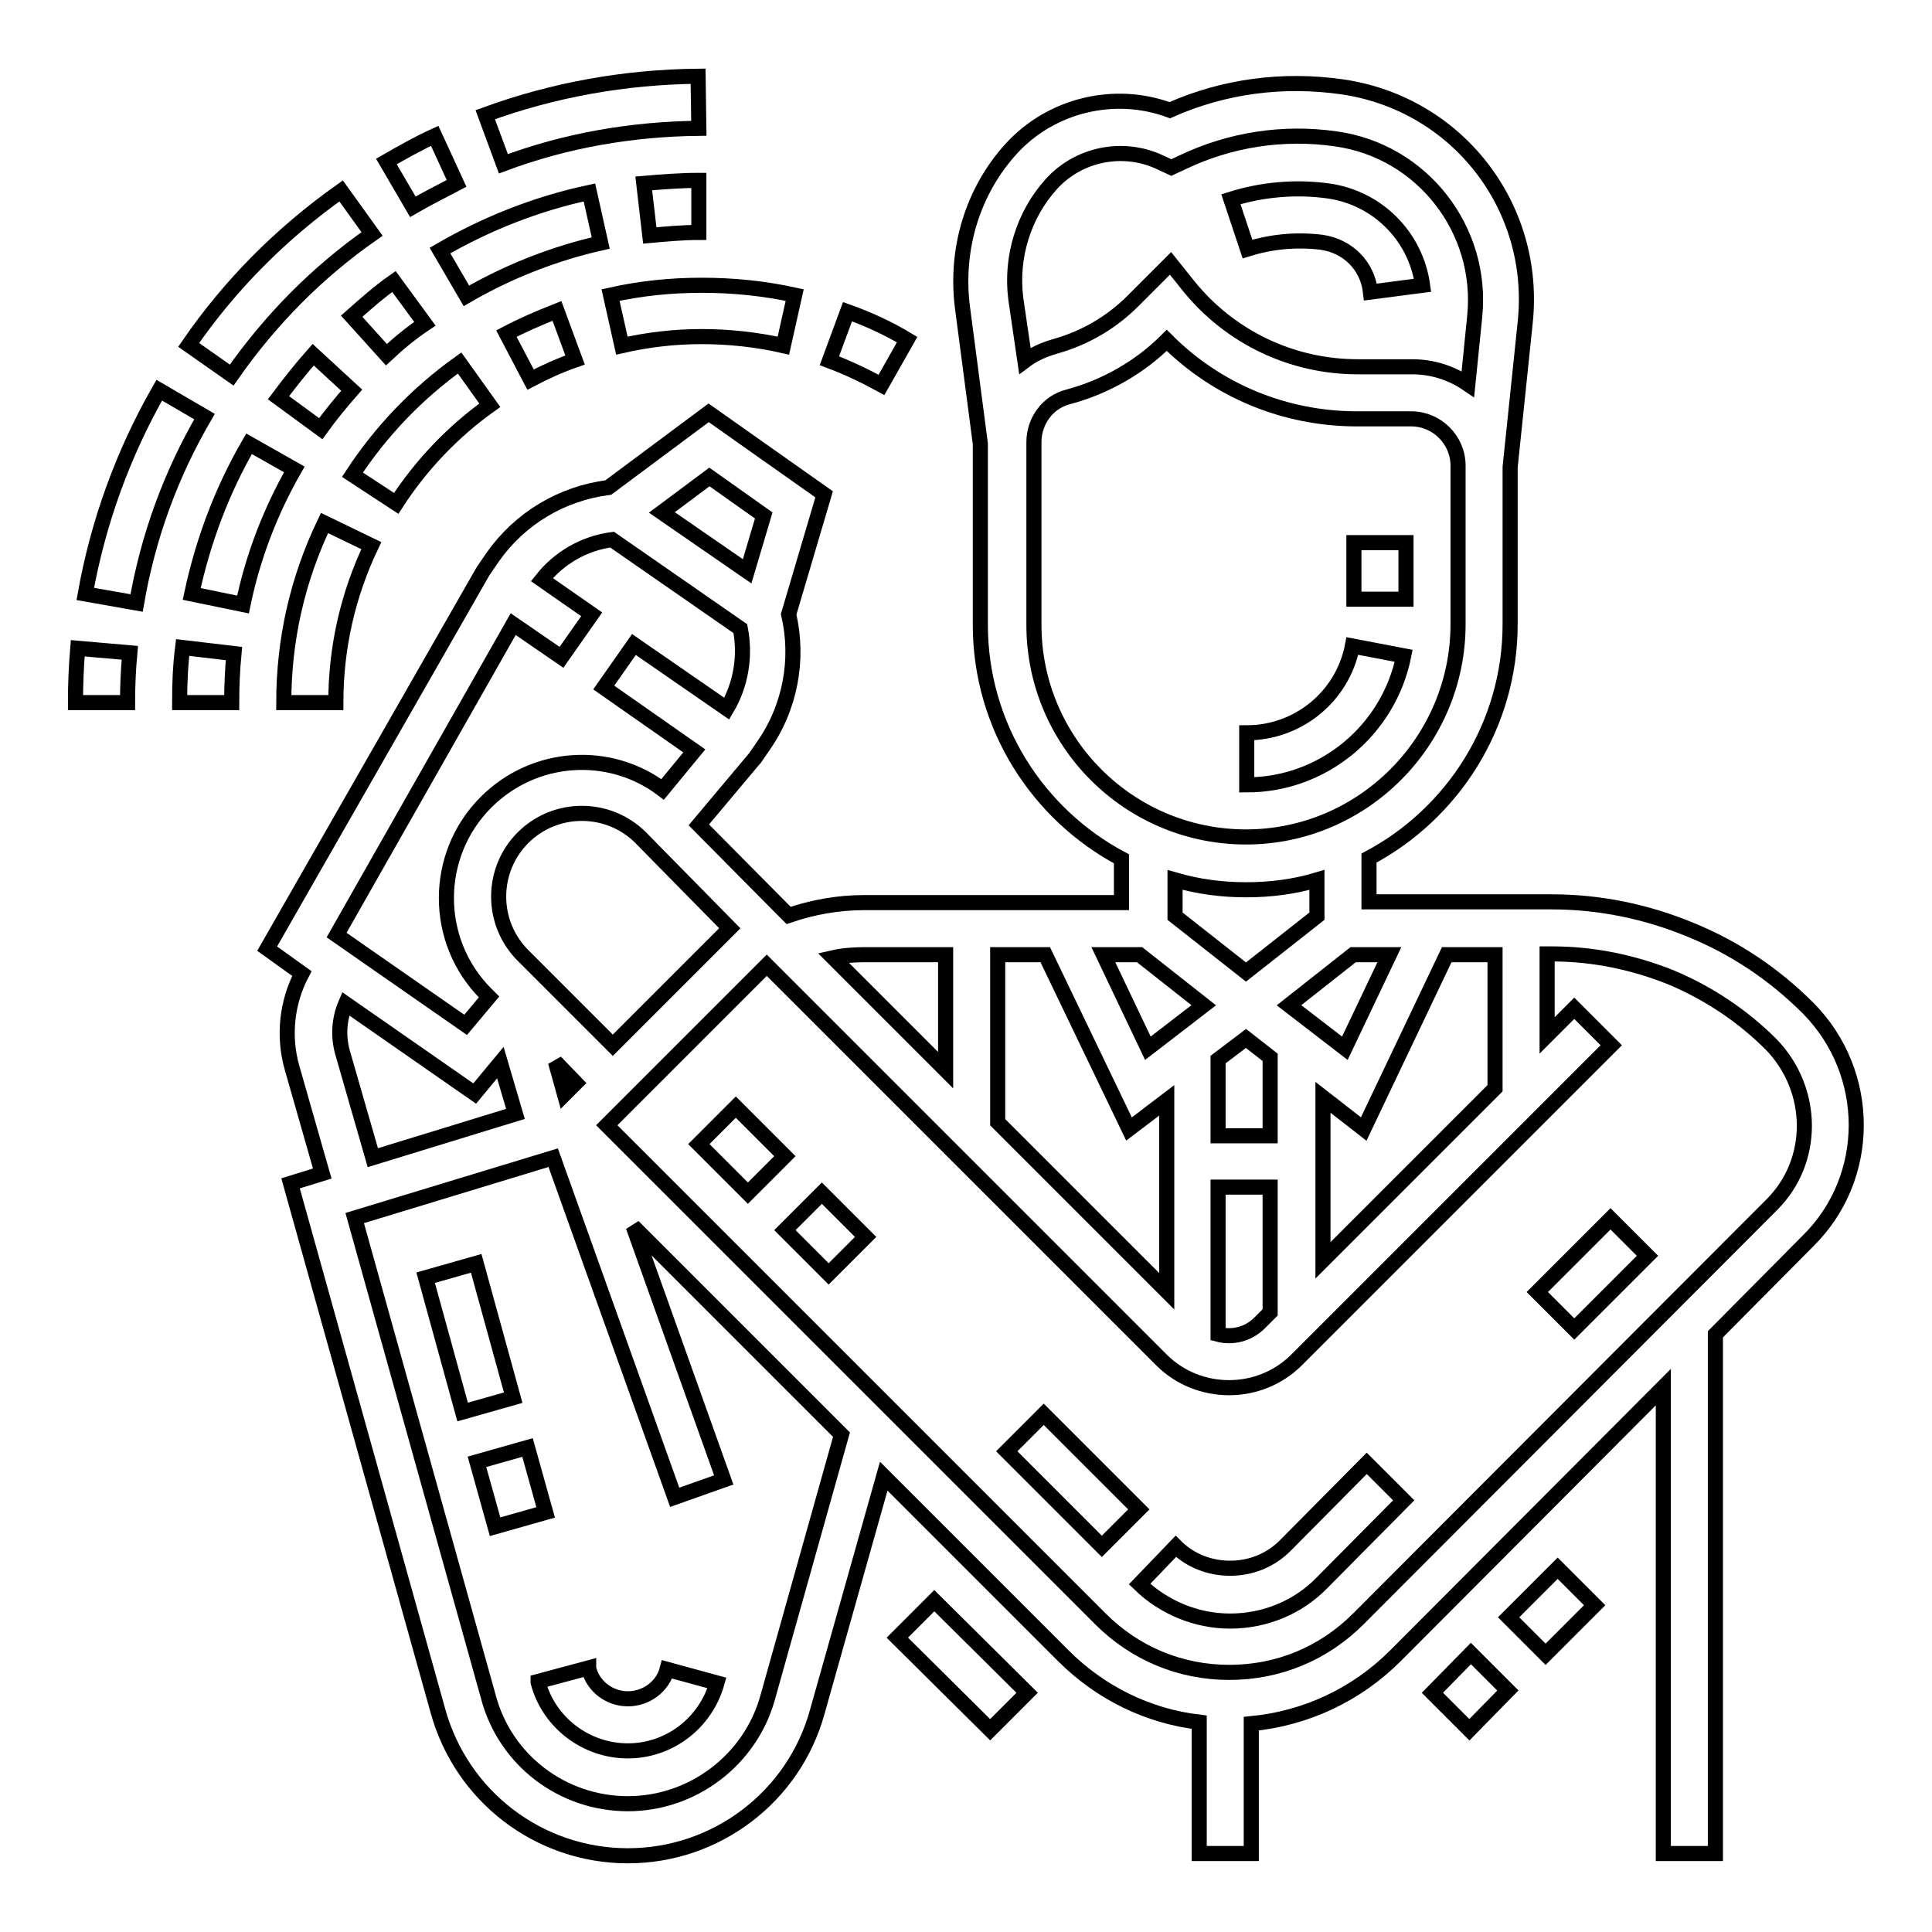
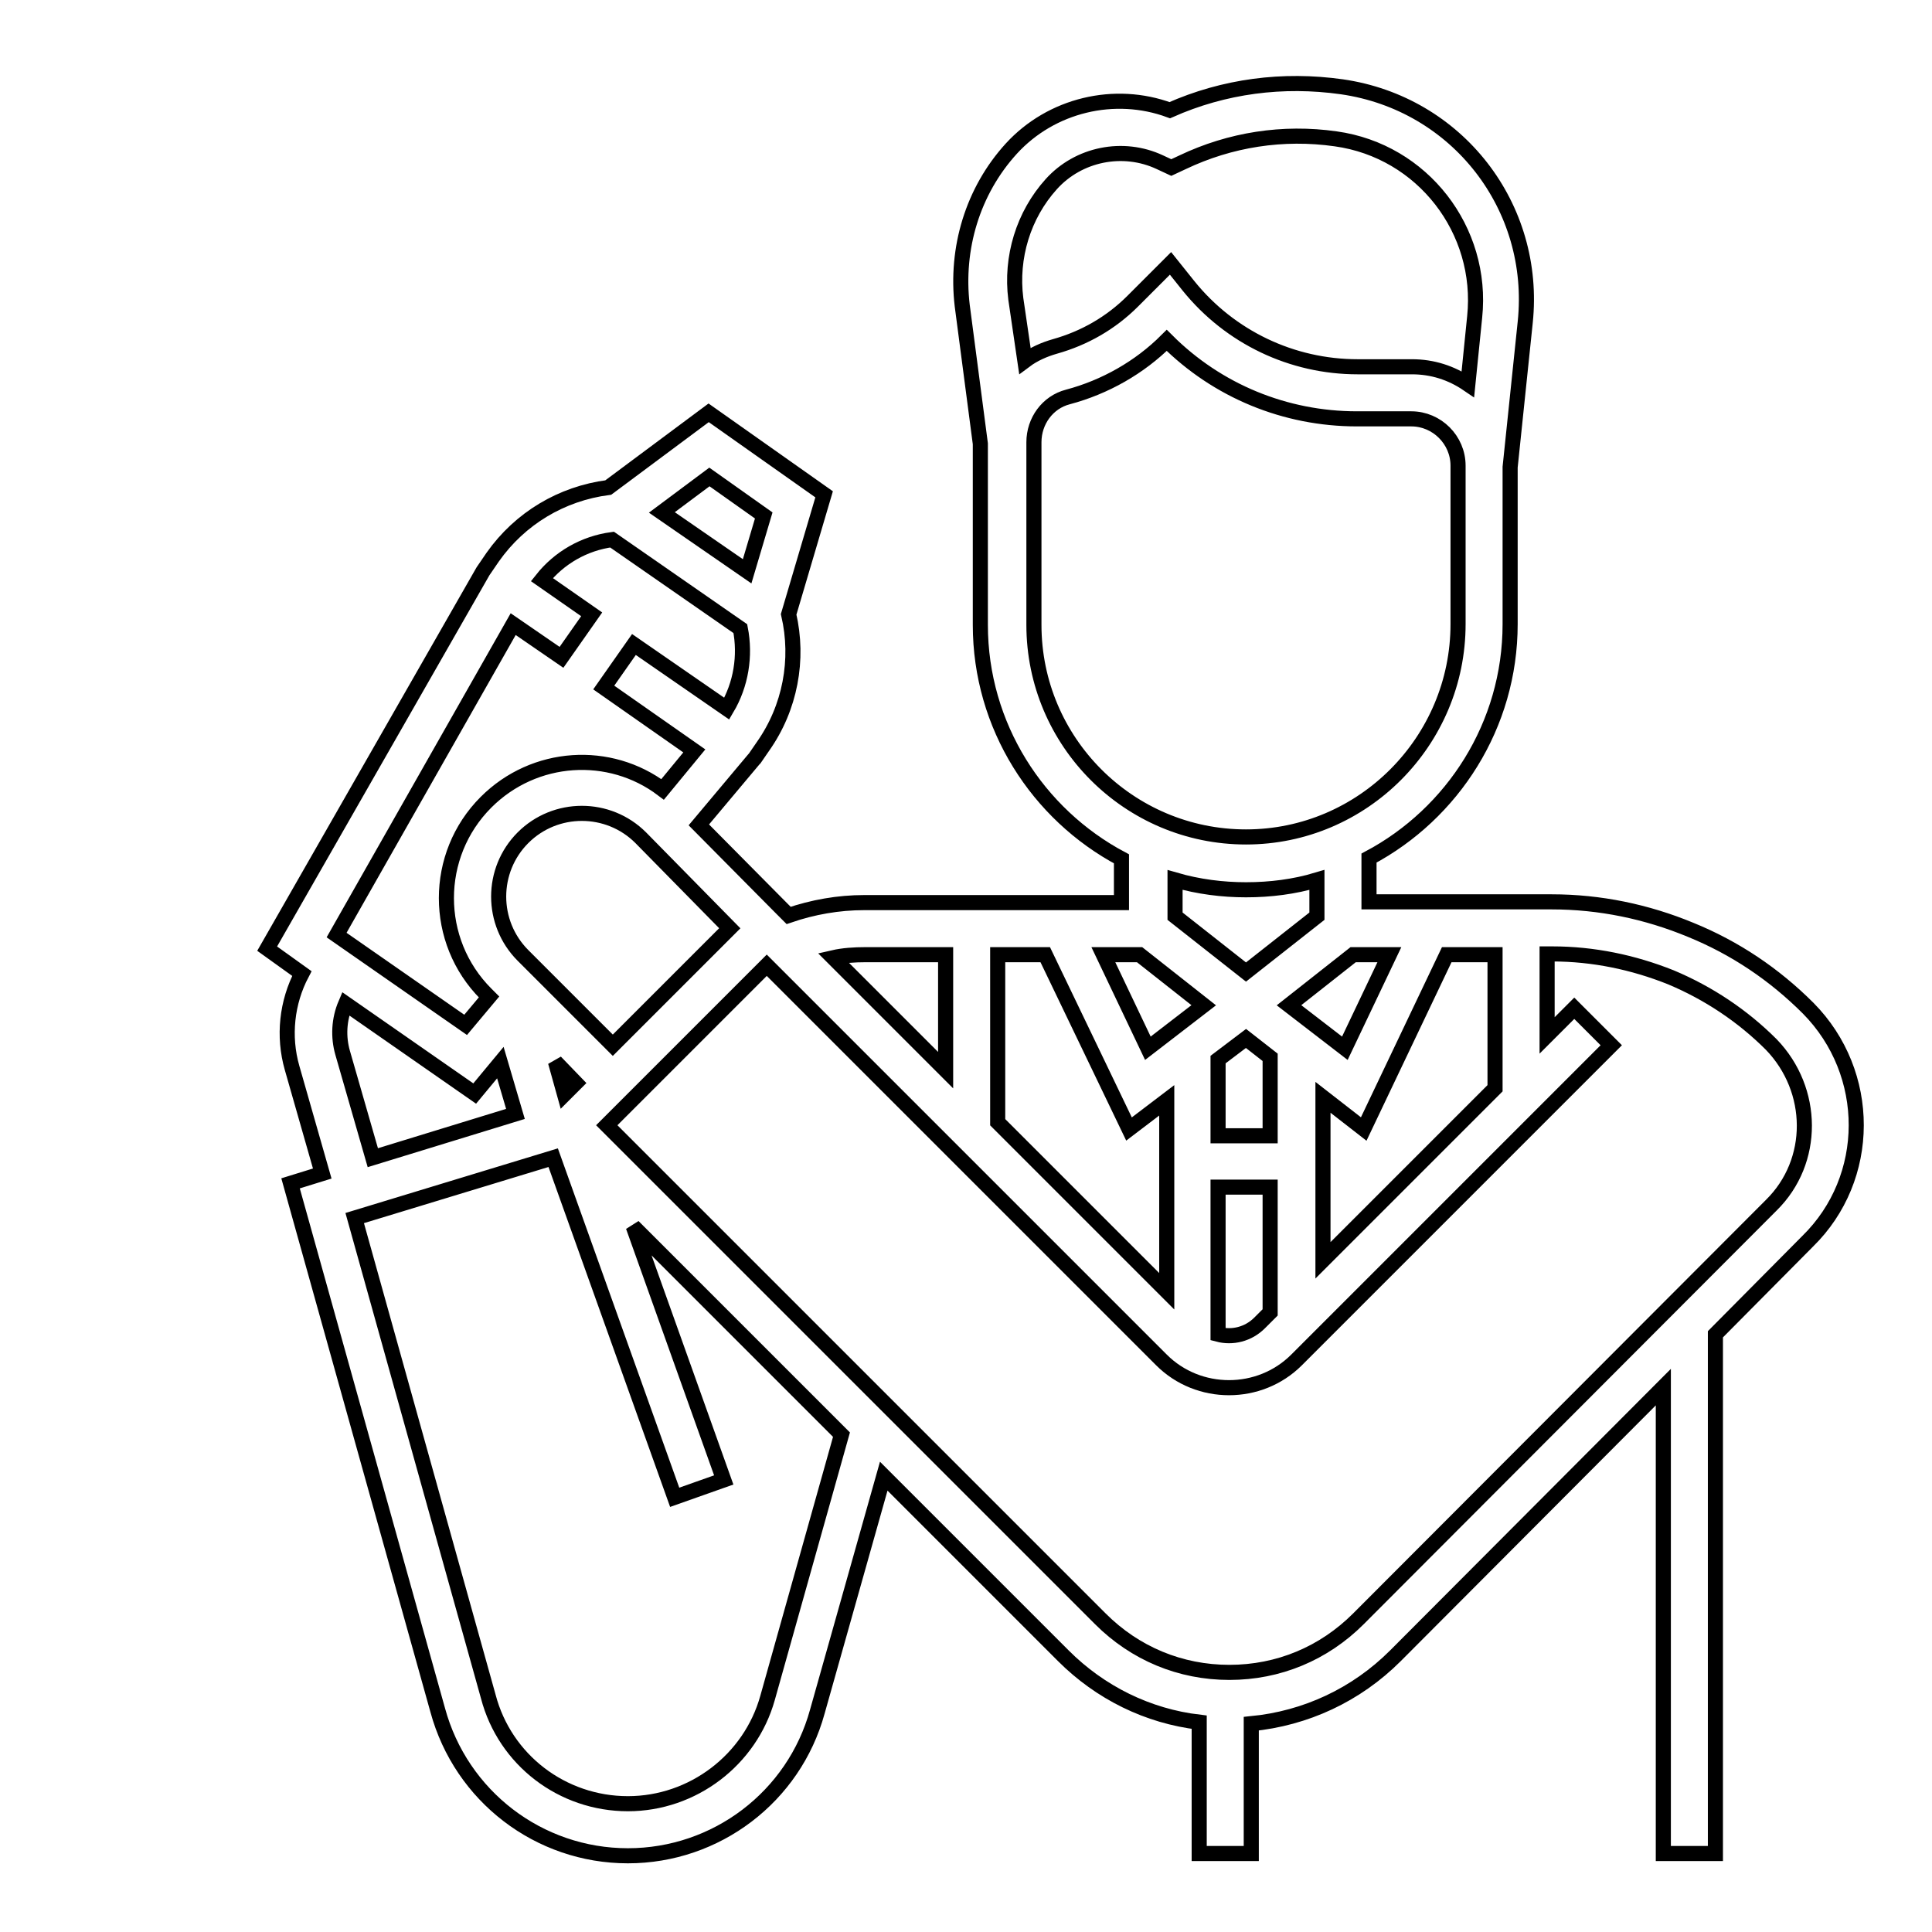
<svg xmlns="http://www.w3.org/2000/svg" version="1.1" x="0px" y="0px" viewBox="0 0 256 256" enable-background="new 0 0 256 256" xml:space="preserve">
  <g>
-     <path stroke-width="2" fill-opacity="0" stroke="#000000" d="M176,25.3c-4.3-0.6-8.8-0.2-12.9,1.1l2.2,6.6c3.2-1,6.5-1.3,9.8-0.9c3.5,0.5,6.1,3.1,6.5,6.6l6.9-0.9 C187.6,31.3,182.5,26.2,176,25.3L176,25.3z M179.4,71.9h6.9v7.5h-6.9V71.9z M179.2,85.6c-1.3,6.7-7.2,11.5-14,11.5v6.9 c10.1,0,18.8-7.2,20.8-17.1L179.2,85.6L179.2,85.6z M203.7,171.2l9.7-9.7l4.9,4.9l-9.7,9.7L203.7,171.2z M133.4,192.3l4.9-4.9 l12.6,12.6l-4.9,4.9L133.4,192.3z M181.1,193.9l-10.8,10.9c-2,2-4.6,3-7.3,3c-2.7,0-5.3-1-7.2-2.9l-4.8,5c3.2,3.1,7.5,4.9,12,4.9 c4.6,0,9-1.8,12.2-5.1l10.8-10.9L181.1,193.9L181.1,193.9z M92.6,151.6l4.9-4.9l6.5,6.5l-4.9,4.9L92.6,151.6z M104,163l4.9-4.9 l5.8,5.8l-4.9,4.9L104,163z M88.4,221.2c-0.6,2.3-2.8,3.9-5.2,3.9c-2.4,0-4.6-1.6-5.2-4l0-0.1l-6.7,1.8l0,0.1 c1.4,5.3,6.3,9.1,11.9,9.1c5.5,0,10.3-3.7,11.8-9L88.4,221.2z M63.2,193.7l6.7-1.9l2.4,8.6l-6.7,1.9L63.2,193.7z M56.4,169.3 l6.7-1.9l4.9,17.8l-6.7,1.9L56.4,169.3z M118.9,217l4.9-4.9l12.3,12.2l-4.9,4.9L118.9,217z M189.8,224.3l5.1-5.2l4.9,4.9l-5.1,5.2 L189.8,224.3z M199.9,214.3l6.5-6.5l4.9,4.9l-6.5,6.5L199.9,214.3z M45.2,25.3c-7.9,5.6-14.7,12.4-20.2,20.4l5.7,4 c5.1-7.3,11.3-13.6,18.6-18.7L45.2,25.3z M10.3,85.9c-0.2,2.4-0.3,4.8-0.3,7.2h6.9c0-2.2,0.1-4.4,0.3-6.6L10.3,85.9z M92.5,10.1 c-9.7,0.1-19.2,1.8-28.2,5.1l2.4,6.5c8.3-3.1,17-4.6,25.9-4.7L92.5,10.1z M57.6,18c-2.2,1-4.3,2.2-6.4,3.4l3.5,6 c1.9-1.1,3.9-2.1,5.8-3.1L57.6,18z M21.1,51.7c-4.8,8.4-8.1,17.5-9.8,27l6.8,1.2c1.5-8.7,4.5-17,9-24.7L21.1,51.7z M92.6,23.9 c-2.4,0-4.9,0.2-7.3,0.4l0.8,6.9c2.2-0.2,4.4-0.4,6.5-0.4L92.6,23.9z M52.2,37.3c-2,1.4-3.8,3-5.6,4.6l4.6,5.1 c1.6-1.5,3.3-2.9,5.1-4.1L52.2,37.3z M41.5,47c-1.6,1.8-3.1,3.7-4.6,5.7l5.6,4.1c1.3-1.8,2.7-3.5,4.1-5.1L41.5,47z M24.2,85.8 c-0.3,2.4-0.4,4.8-0.4,7.3h6.9c0-2.2,0.1-4.4,0.3-6.5L24.2,85.8z M78.1,25.5c-7,1.5-13.6,4.1-19.8,7.7l3.5,6 c5.5-3.2,11.6-5.6,17.8-7L78.1,25.5z M33,58.8c-3.6,6.2-6.1,12.9-7.6,19.9l6.8,1.4c1.3-6.3,3.6-12.3,6.8-17.9L33,58.8z M93,37.8 L93,37.8c-4.1,0-8.1,0.4-12.1,1.3l1.5,6.7c3.5-0.8,7-1.2,10.6-1.2h0c3.6,0,7.3,0.4,10.8,1.2l1.5-6.7C101.2,38.2,97.1,37.8,93,37.8z  M112.3,41.3l-2.4,6.5c2.4,0.9,4.7,2,6.9,3.2l3.4-6C117.7,43.5,115.1,42.3,112.3,41.3z M73.8,41.2c-2.3,0.9-4.6,1.9-6.7,3l3.2,6.1 c1.9-1,3.9-1.9,5.9-2.6L73.8,41.2z M43,69.3c-3.6,7.5-5.4,15.5-5.4,23.8h6.9c0-7.3,1.6-14.3,4.7-20.8L43,69.3z M60.9,48.1 c-5.6,4-10.4,9-14.2,14.8l5.8,3.8c3.3-5.1,7.5-9.5,12.4-13L60.9,48.1z" />
    <path stroke-width="2" fill-opacity="0" stroke="#000000" d="M239.6,133.6c-4.5-4.5-9.7-8-15.6-10.4c-5.8-2.4-12-3.7-18.4-3.7h-24.2v-5.8c11.1-5.9,18.7-17.6,18.7-31 V61.9l2-19.2c1.6-15.3-9-29-24.3-31.2c-7.8-1.1-15.6-0.1-22.8,3.1c-7.3-2.7-15.7-0.7-21,5.1c-5.1,5.6-7.4,13.2-6.5,20.8l2.4,18.3 v24c0,13.4,7.6,25.1,18.7,31v5.8h-34.1c-3.4,0-6.8,0.6-10,1.7l-0.9-0.9l-11-11.1l7.3-8.7l0.1-0.1l1.1-1.6 c3.6-5.1,4.8-11.5,3.4-17.5l4.7-15.9L93.9,54.7l-13.3,9.9c-6.2,0.8-11.7,4.1-15.3,9.2L64,75.7l-28.6,50L40,129 c-2,3.8-2.5,8.3-1.3,12.5l4,14l-4.2,1.3L58,226.6c3.1,11.4,13.4,19.3,25.2,19.3c11.7,0,22-7.8,25.1-19.1l8.8-31.2l23.8,23.8 c4.9,4.9,11.2,8,18,8.8v17.4h6.9v-17.2c7.2-0.7,13.9-3.8,19.1-9l35.5-35.6v61.8h6.9v-68.8l12.2-12.3 C248.1,156.1,248.1,142.2,239.6,133.6L239.6,133.6z M198.1,126.5v17.7L175.3,167v-21.6l5.4,4.2l11-23.1H198.1z M184.1,126.5 l-5.9,12.4l-7.4-5.7l8.5-6.7H184.1z M161.4,150.5v-10.1l3.7-2.8l0,0l0,0l3.2,2.5v10.4H161.4z M168.3,157.4v16.5l-1.4,1.4 c-1.5,1.5-3.6,2-5.5,1.5v-19.5H168.3L168.3,157.4z M165.1,128.8l-9.4-7.4v-4.8c3.1,0.9,6.3,1.3,9.4,1.3c3.2,0,6.4-0.4,9.4-1.3v4.8 L165.1,128.8L165.1,128.8z M134.6,39.6c-0.7-5.5,1-11.1,4.7-15.2c3.6-4,9.5-5.2,14.4-2.9l1.5,0.7l1.5-0.7c6.3-3,13.3-4.1,20.3-3.1 c11.5,1.6,19.6,12.1,18.4,23.6l-0.9,8.9c-2.2-1.5-4.7-2.3-7.4-2.3h-7.2c-8.7,0-16.9-3.9-22.4-10.7l-2.4-3l-5,5 c-2.9,2.9-6.4,4.9-10.3,6c-1.4,0.4-2.8,1-4,1.9L134.6,39.6L134.6,39.6z M137,82.8V58.6c0-2.8,1.8-5.3,4.5-6 c4.9-1.3,9.5-3.9,13.1-7.5c6.7,6.7,15.7,10.4,25.2,10.4h7.2c3.4,0,6.2,2.8,6.2,6.2v21c0,15.5-12.6,28.2-28.1,28.2 C149.6,110.9,137,98.3,137,82.8L137,82.8z M151,126.5l8.5,6.7l-7.4,5.7l-5.9-12.4L151,126.5L151,126.5z M132.2,126.5h6.3l11.1,23.1 l5-3.8v25.3l-22.4-22.4V126.5z M114.7,126.5h10.6v15.3l-14.9-14.9C111.7,126.6,113.2,126.5,114.7,126.5z M96.7,123l-15.5,15.5 l-11.9-11.9c-4.3-4.3-4.3-11.3,0-15.6c4.3-4.3,11.3-4.3,15.6,0L96.7,123z M76.3,143.5l-1.5,1.5l-1.2-4.3L76.3,143.5z M94,63.2 l7.2,5.1l-2.2,7.4l-11.3-7.8L94,63.2z M68,82.7l6.4,4.4l4-5.7l-6.6-4.6c2.3-2.9,5.6-4.8,9.3-5.3l17,11.8c0.7,3.6,0.1,7.4-1.8,10.6 L84,85.4l-4,5.7l12,8.4l-4.2,5.1c-7-5.3-17-4.7-23.4,1.7c-7,7-7,18.4,0,25.4l0.4,0.4l-3.1,3.7l-17.1-11.9L68,82.7z M45.8,133 l17.1,11.9l3.4-4.1l2,6.8l-18.9,5.8l-4-13.9C44.8,137.4,44.9,135.1,45.8,133L45.8,133z M101.7,225c-2.3,8.2-9.9,14-18.5,14 c-8.7,0-16.3-5.8-18.5-14.2L47,161.4l26.3-8l16.1,45l6.5-2.3l-12-33.6l27.6,27.6L101.7,225z M234.7,159.7L180,214.5 c-4.6,4.6-10.6,7.1-17.1,7.1h0c-6.5,0-12.5-2.5-17.1-7.1l-65.4-65.4l21.2-21.2l52.3,52.3c4.9,4.9,13,4.9,17.9,0l41.7-41.7l-4.9-4.9 l-3.6,3.6v-10.8h0.7c5.4,0,10.7,1.1,15.7,3.1c5,2.1,9.5,5.1,13.3,8.9C240.5,144.4,240.6,153.9,234.7,159.7z" />
  </g>
</svg>